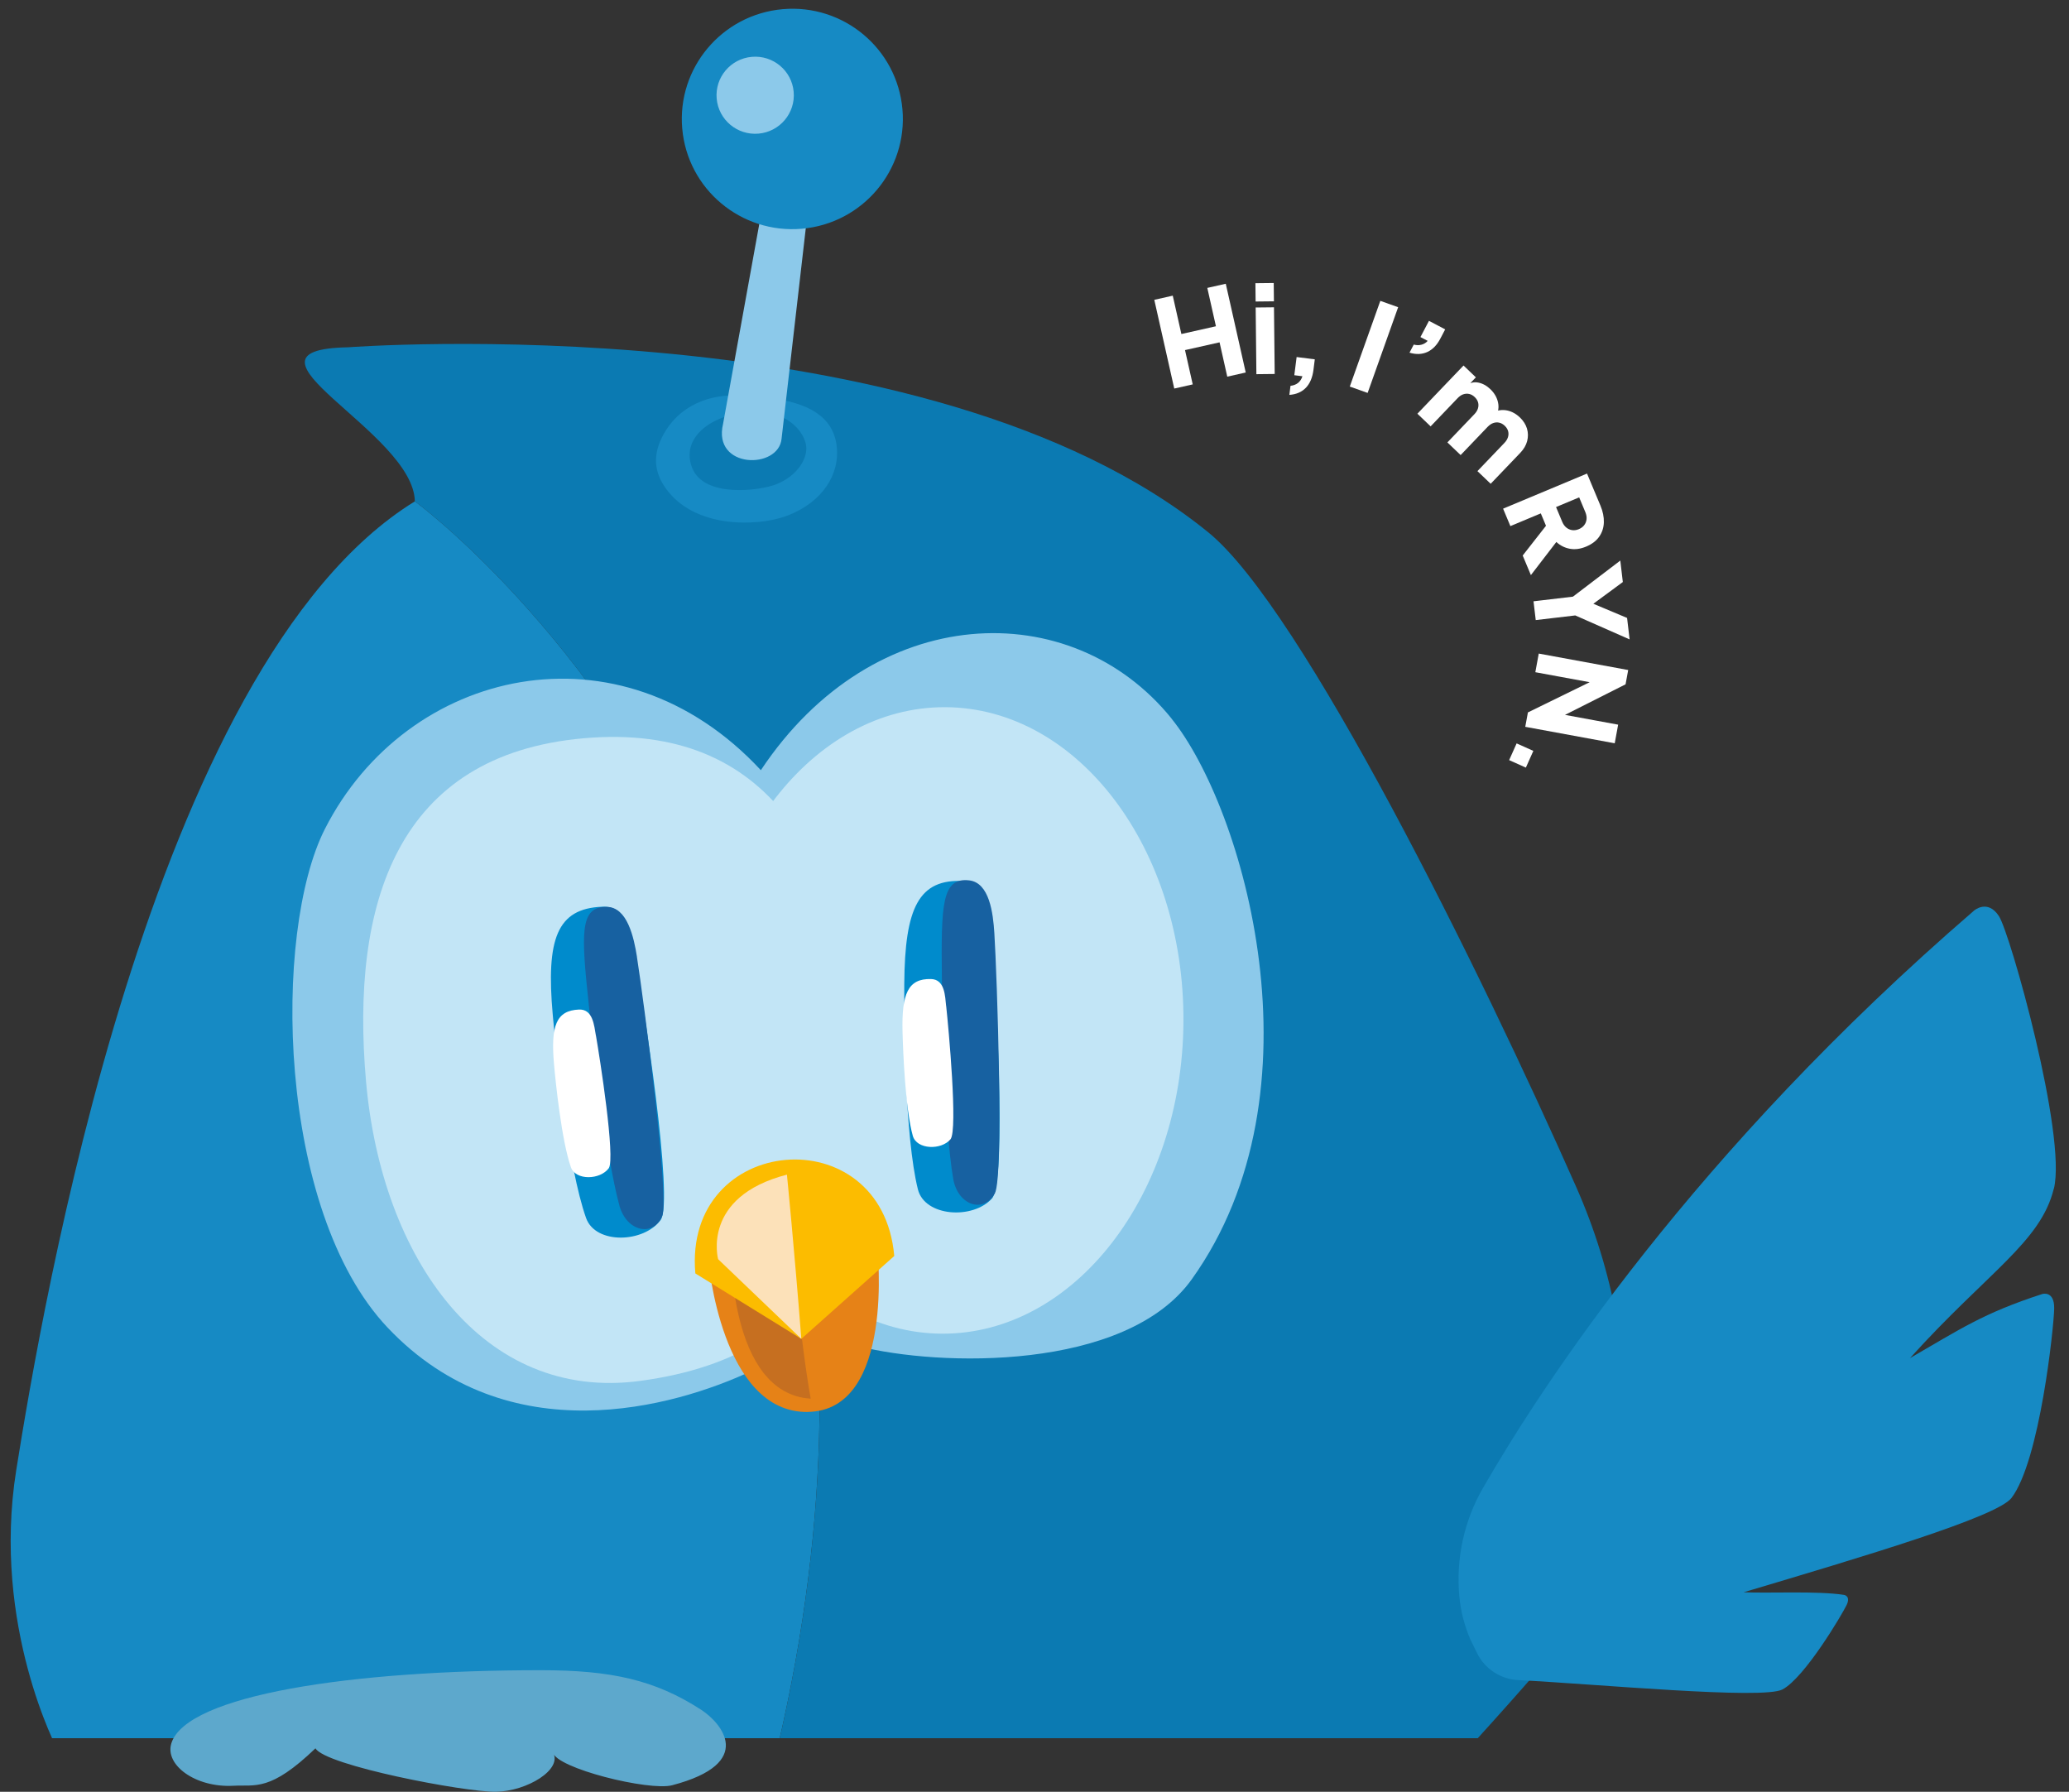
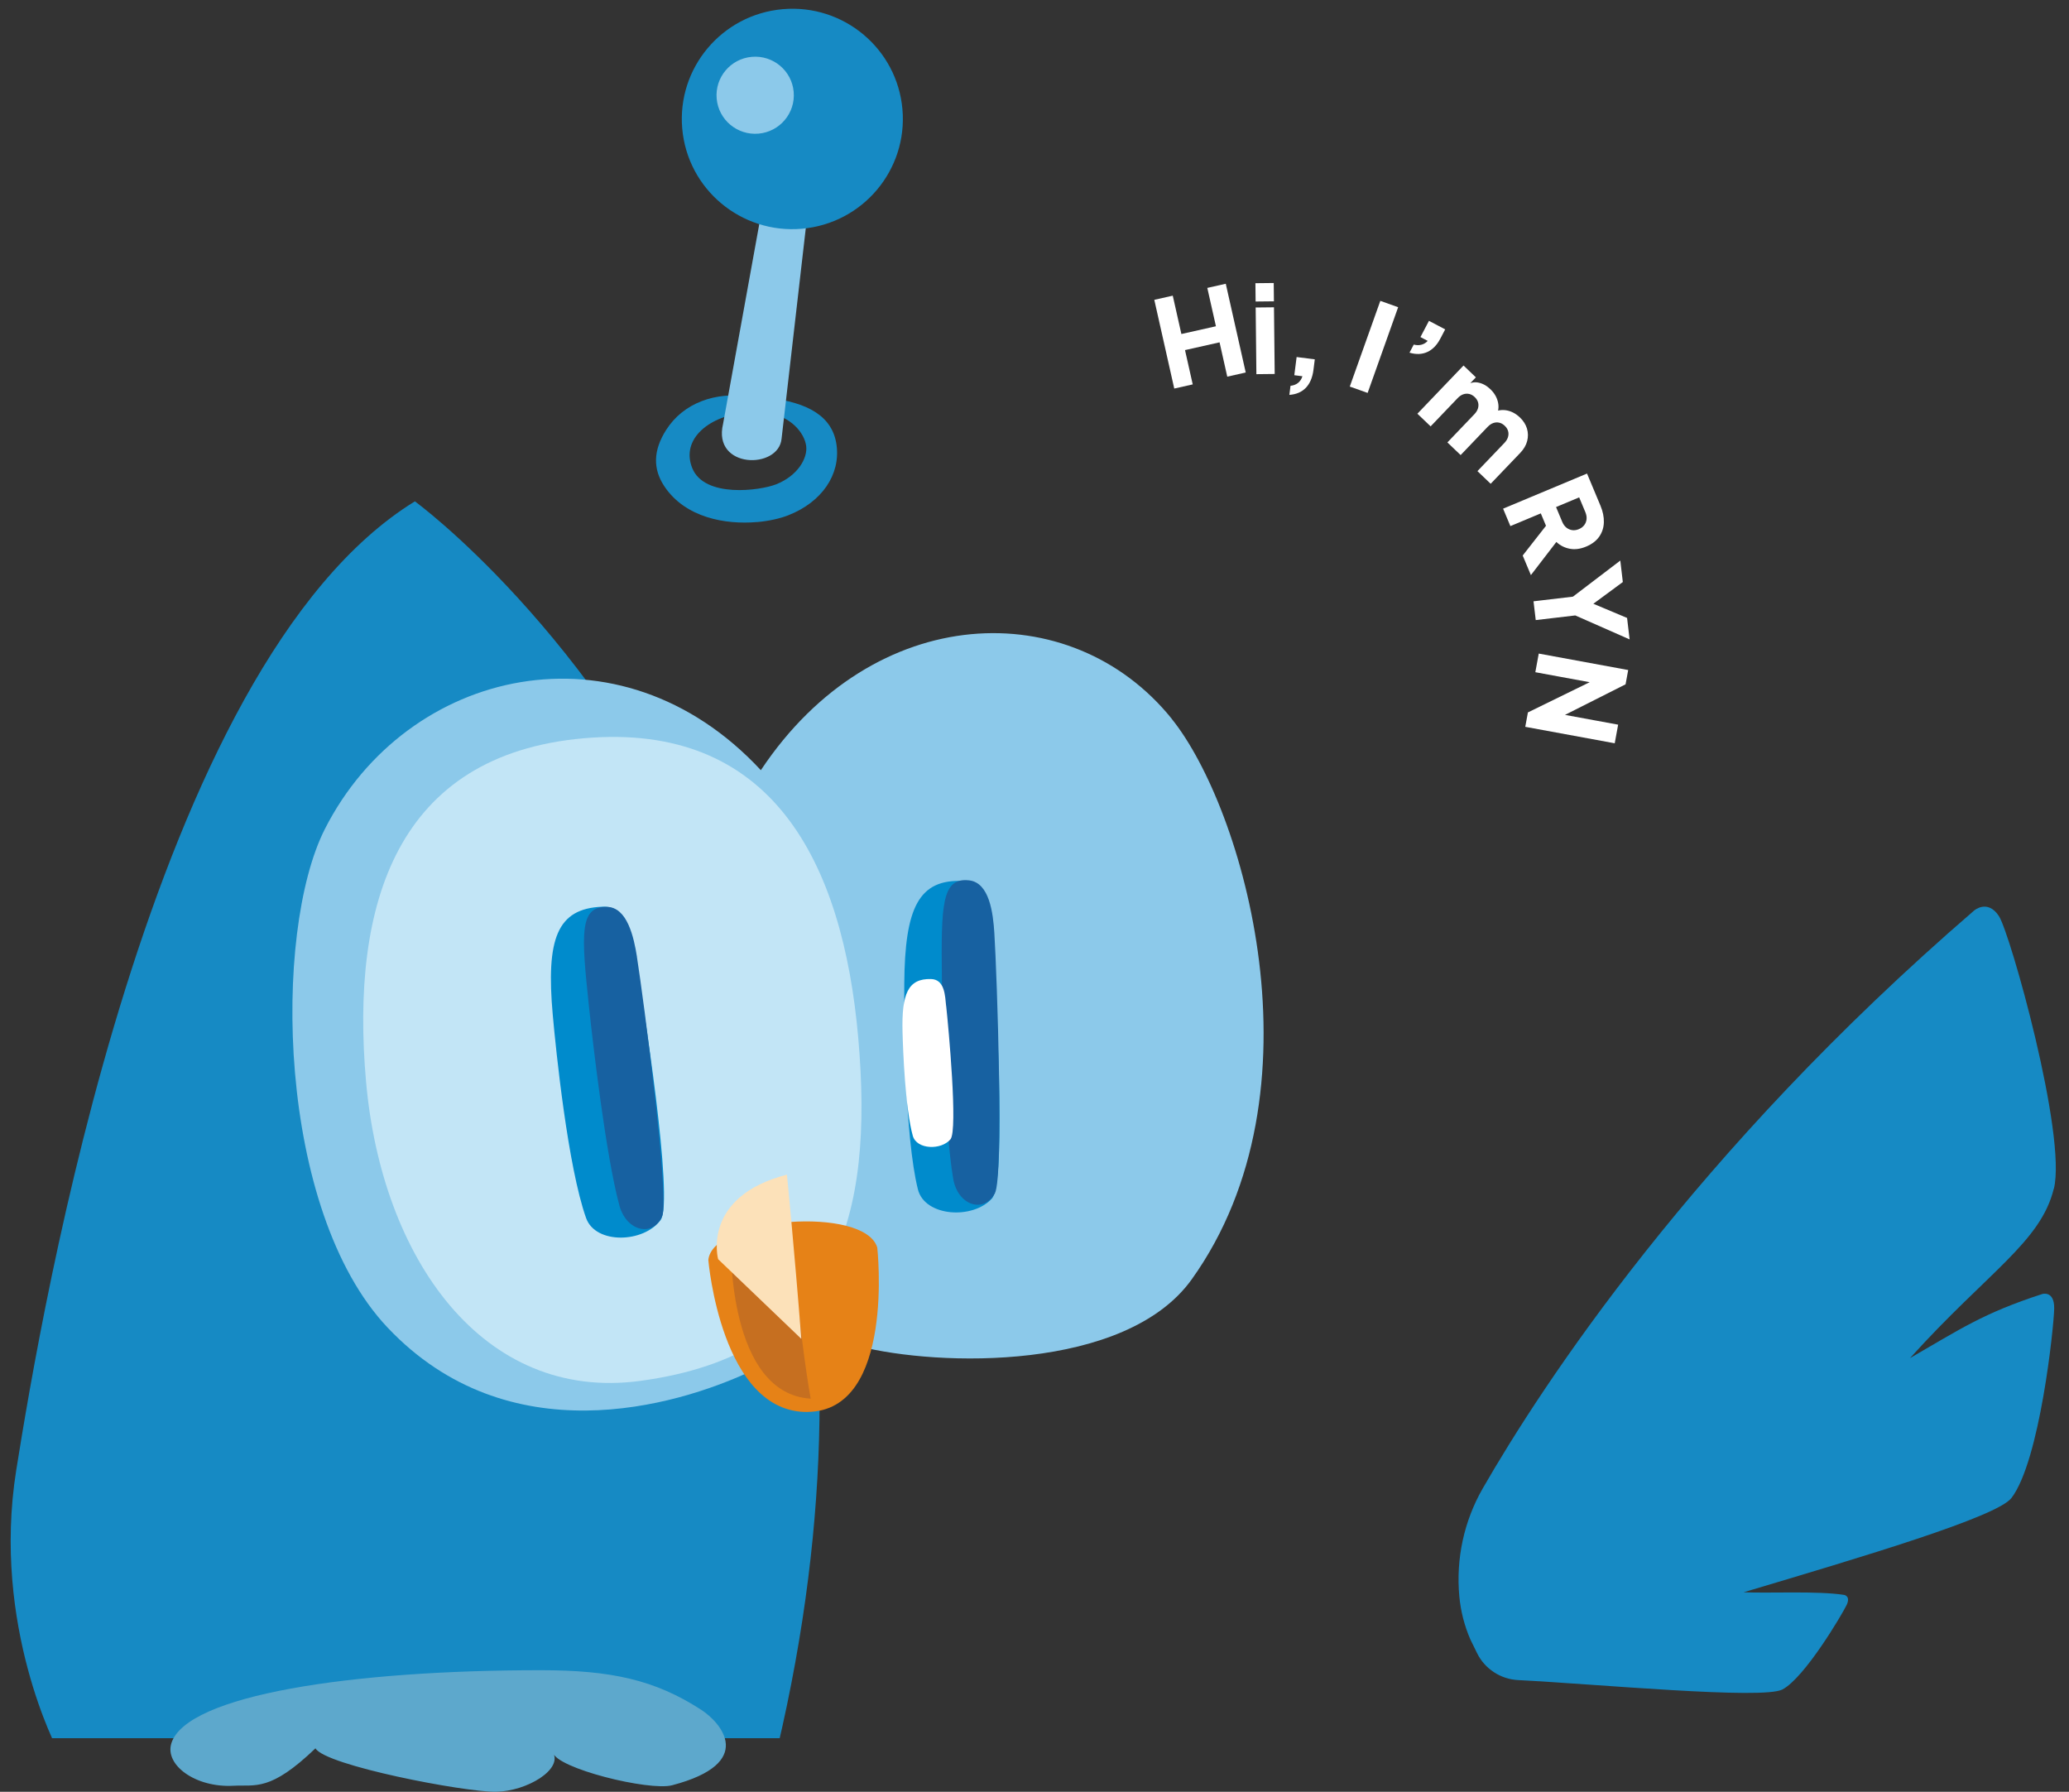
<svg xmlns="http://www.w3.org/2000/svg" width="425" height="368" viewBox="0 0 425 368" fill="none">
  <rect x="0" y="0" width="425" height="368" fill="#333333" stroke="none" />
  <g clip-path="url(#clip0_5_4160)">
    <path d="M85.216 102.975C30.791 136.453 8.45 269.921 3.336 301.94C-1.777 333.959 11.905 359.531 11.905 359.531C24.651 386.615 91.868 423.022 130.902 442.049C132.769 437.217 134.83 432.166 137.102 426.842C230.371 208.47 85.215 102.965 85.215 102.965L85.216 102.975Z" fill="#168AC4" />
-     <path d="M211.47 451.469C222.559 444.317 313.101 348.611 323.443 333.863C324.249 332.716 325.009 331.523 325.643 330.27C330.672 320.412 332.9 309.247 333.641 298.77C334.971 279.91 331.402 261.022 323.749 243.731C304.226 199.602 267.487 124.996 248.188 109.324C190.325 62.325 71.48 71.329 71.48 71.329C45.475 71.822 84.958 88.648 85.216 102.975C85.216 102.975 230.372 208.48 137.103 426.852C134.83 432.166 132.77 437.227 130.903 442.059C145.481 449.164 156.132 453.853 158.549 454.717C176.606 461.212 192.963 463.412 211.47 451.469Z" fill="#0B7AB2" />
    <path d="M240.672 147.602C220.072 122.078 179.467 123.343 156.289 158.183C127.323 126.969 83.56 137.157 66.735 170.263C55.978 191.431 56.833 248.581 79.618 272.665C104.443 298.905 138.73 288.847 154.095 281.706L176.358 276.487C192.717 280.686 231.232 281.705 244.799 262.756C272.513 224.038 255.37 165.829 240.663 147.613L240.672 147.602Z" fill="#8CC9EA" />
-     <path d="M243.095 209.844C243.304 174.312 221.425 145.39 194.225 145.245C167.026 145.1 144.807 173.787 144.598 209.319C144.388 244.851 166.268 273.773 193.467 273.918C220.666 274.063 242.885 245.377 243.095 209.844Z" fill="#C2E5F6" />
    <path d="M75.182 222.05C78.376 258.496 99.201 287.988 131.523 283.613C172.255 278.105 179.491 249.635 176.297 213.188C173.103 176.742 158.432 148.253 119.956 151.625C81.48 154.997 71.988 185.603 75.182 222.05Z" fill="#C2E5F6" />
    <path d="M165.917 289.996C148.134 290.225 145.502 258.793 145.502 258.793C146.319 250.004 177.675 247.622 180.202 256.24C180.202 256.24 183.954 289.765 165.926 289.985L165.917 289.996Z" fill="#E68217" />
    <path d="M163.129 258.416L150.139 255.84C150.139 255.84 149.544 286.225 166.522 287.264C165.491 281.417 163.986 270.518 163.119 258.417L163.129 258.416Z" fill="#C66F20" />
-     <path d="M164.601 274.98L183.692 257.963C181.176 229.262 140.316 232.842 142.831 261.544L164.591 274.981L164.601 274.98Z" fill="#FCBC00" />
    <path d="M161.645 241.253C161.645 241.253 163.148 256.303 164.601 274.98L147.512 258.617C147.512 258.617 144.008 245.813 161.645 241.253Z" fill="#FCE1B9" />
    <path d="M130.532 196.811C129.815 192.693 129.32 185.998 123.691 186.228C114.409 186.595 112.146 192.831 113.545 208.448C114.207 215.879 116.654 239.625 120.386 250.156C122.321 255.619 132.238 255.308 135.72 250.548C138.477 246.47 132.059 205.638 130.532 196.811Z" fill="#008BCC" />
    <path d="M203.779 192.148C203.465 187.984 203.61 181.274 197.983 180.955C188.706 180.439 185.861 186.422 185.749 202.1C185.69 209.564 185.848 233.429 188.549 244.274C189.947 249.895 199.846 250.53 203.777 246.136C206.905 242.341 204.45 201.08 203.769 192.149L203.779 192.148Z" fill="#008BCC" />
    <path d="M130.843 196.53C130.207 192.517 128.859 186.313 124.64 186.256C118.973 186.174 119.394 191.79 121.007 206.942C121.771 214.151 124.423 237.209 127.224 247.568C128.672 252.941 134.134 254.168 136.037 249.749C137.525 245.945 132.198 205.139 130.834 196.541L130.843 196.53Z" fill="#1761A1" />
    <path d="M204.252 191.629C203.999 187.582 203.252 181.265 199.06 180.81C193.428 180.197 193.31 185.82 193.475 201.058C193.55 208.307 193.995 231.507 195.798 242.086C196.726 247.566 202.05 249.312 204.367 245.09C206.206 241.448 204.8 200.319 204.252 191.629Z" fill="#1761A1" />
    <path d="M194.351 206.654C194.127 204.553 194.093 201.146 191.237 201.081C186.534 200.966 185.186 204.047 185.393 211.985C185.49 215.762 185.959 227.848 187.505 233.294C188.312 236.115 193.324 236.275 195.25 233.985C196.778 232.014 194.848 211.157 194.362 206.653L194.351 206.654Z" fill="white" />
-     <path d="M122.409 212.715C122.043 210.626 121.797 207.238 118.946 207.346C114.239 207.535 113.101 210.689 113.805 218.604C114.135 222.371 115.382 234.398 117.275 239.733C118.25 242.499 123.275 242.343 125.049 239.934C126.446 237.874 123.197 217.182 122.419 212.714L122.409 212.715Z" fill="white" />
    <path d="M155.506 107.217C149.021 107.785 140.782 106.335 136.482 99.903C134.069 96.288 134.183 92.483 136.821 88.325C140.381 82.715 146.98 80.422 153.96 81.444L153.489 84.662C145.791 85.326 139.796 90.093 142.186 96.115C144.666 102.342 156.163 100.766 159.419 99.476C163.876 97.715 165.93 94.095 165.598 91.587C165.241 88.899 162.375 85.354 157.377 84.778L157.739 81.701C165.986 82.653 171.061 85.507 171.847 91.456C172.643 97.515 168.807 103.118 161.949 105.82C160.297 106.472 158.043 107.005 155.528 107.225L155.506 107.217Z" fill="#168AC4" />
    <path d="M148.529 87.055L156.57 42.683C157.659 43.034 161.569 44.203 165.917 43.416L160.55 90.071C159.991 96.473 146.299 96.343 148.529 87.055Z" fill="#8CC9EA" />
    <path d="M164.733 46.981C177.224 45.886 186.465 34.903 185.374 22.45C184.283 9.997 173.272 0.789 160.781 1.884C148.29 2.978 139.049 13.961 140.14 26.414C141.231 38.867 152.242 48.075 164.733 46.981Z" fill="#168AC4" />
    <path d="M155.814 27.446C160.183 27.063 163.414 23.222 163.033 18.867C162.651 14.512 158.8 11.292 154.432 11.675C150.064 12.058 146.832 15.898 147.214 20.253C147.596 24.608 151.446 27.828 155.814 27.446Z" fill="#8CC9EA" />
    <path d="M421.897 244.144C424.574 233.165 412.913 191.664 410.6 188.145C408.277 184.615 405.523 187.001 405.523 187.001C347.909 236.673 316.623 284.751 304.595 305.662C300.72 312.402 299.045 320.165 299.765 327.878C300.049 330.937 300.82 333.931 302.047 336.751L303.404 339.52C304.99 342.756 308.225 344.885 311.855 345.065C328.022 345.891 362.116 349.107 366.136 346.993C370.735 344.558 378.434 331.496 379.323 329.642C380.212 327.778 378.793 327.567 378.793 327.567C373.3 326.716 363.38 327.261 358.167 327.028C382.582 319.75 410.206 311.557 413.184 307.66C419.018 300.023 421.894 272.51 421.958 268.748C422.011 264.996 419.505 265.774 419.505 265.774C407.329 269.715 402.529 273.061 392.342 278.933C408.328 261.24 419.199 255.112 421.876 244.133L421.897 244.144Z" fill="#168AC4" />
    <path d="M241.208 79.807L237.108 61.579L240.9 60.725L242.672 68.603L249.768 67.009L247.997 59.132L251.789 58.278L255.889 76.506L252.097 77.36L250.514 70.31L243.417 71.904L245.002 78.949L241.209 79.803L241.208 79.807Z" fill="white" />
    <path d="M257.92 61.926L257.879 58.165L261.64 58.124L261.681 61.886L257.92 61.926ZM258.078 76.849L257.931 63.155L261.692 63.115L261.839 76.808L258.078 76.849Z" fill="white" />
    <path d="M264.852 81.106L265.087 79.238C265.686 79.18 266.194 78.987 266.616 78.661C267.037 78.334 267.345 77.873 267.537 77.274L265.868 77.063L266.343 73.329L270.076 73.803L269.802 75.968C269.6 77.545 269.082 78.766 268.246 79.639C267.411 80.511 266.28 80.998 264.848 81.105L264.852 81.106Z" fill="white" />
    <path d="M277.264 79.395L283.536 61.792L287.198 63.095L280.93 80.7L277.268 79.396L277.264 79.395Z" fill="white" />
    <path d="M289.527 72.438L290.403 70.772C290.983 70.928 291.522 70.93 292.022 70.788C292.522 70.647 292.935 70.386 293.267 70.01L291.778 69.228L293.529 65.897L296.86 67.648L295.846 69.582C295.16 70.885 294.281 71.787 293.205 72.287C292.129 72.787 290.902 72.838 289.528 72.434L289.527 72.438Z" fill="white" />
    <path d="M291.16 84.963L300.628 75.07L303.164 77.499L300.856 79.909L300.965 79.25C301.84 78.628 302.727 78.401 303.629 78.571C304.532 78.741 305.368 79.193 306.143 79.937C306.966 80.724 307.488 81.623 307.71 82.634C307.933 83.644 307.787 84.575 307.277 85.428L306.43 84.755C307.533 84.257 308.566 84.103 309.543 84.296C310.516 84.488 311.406 84.972 312.218 85.747C312.929 86.431 313.411 87.19 313.663 88.03C313.91 88.868 313.923 89.719 313.701 90.582C313.479 91.444 313.008 92.249 312.292 93L306.204 99.362L303.484 96.762L309.015 90.982C309.385 90.594 309.632 90.197 309.758 89.787C309.884 89.377 309.897 88.97 309.793 88.57C309.689 88.169 309.457 87.798 309.095 87.448C308.743 87.114 308.365 86.898 307.955 86.808C307.545 86.717 307.137 86.744 306.731 86.886C306.324 87.029 305.94 87.298 305.566 87.685L300.035 93.465L297.315 90.865L302.846 85.085C303.216 84.697 303.463 84.3 303.589 83.89C303.715 83.481 303.728 83.074 303.624 82.673C303.52 82.272 303.288 81.901 302.926 81.551C302.573 81.217 302.195 81.001 301.785 80.911C301.376 80.821 300.968 80.847 300.561 80.99C300.155 81.132 299.771 81.401 299.401 81.79L293.87 87.569L291.15 84.969L291.16 84.963Z" fill="white" />
    <path d="M308.759 104.471L325.996 97.262L328.756 103.855C329.255 105.042 329.484 106.184 329.455 107.273C329.425 108.363 329.106 109.344 328.508 110.21C327.91 111.076 327.01 111.763 325.804 112.266C324.632 112.755 323.52 112.902 322.468 112.708C321.415 112.514 320.493 112.049 319.694 111.312L314.466 118.118L312.783 114.095L318.613 106.651L318.216 109.534L316.502 105.44L310.253 108.055L308.755 104.47L308.759 104.471ZM319.631 104.138L320.9 107.17C321.115 107.679 321.398 108.076 321.754 108.362C322.11 108.648 322.508 108.82 322.951 108.883C323.392 108.941 323.845 108.877 324.309 108.682C324.788 108.482 325.161 108.205 325.43 107.845C325.698 107.489 325.854 107.083 325.902 106.631C325.945 106.178 325.862 105.693 325.651 105.185L324.383 102.153L319.641 104.136L319.631 104.138Z" fill="white" />
    <path d="M315.003 123.499L323.098 122.545L332.832 115.132L333.351 119.541L326.009 124.952L325.825 123.385L334.224 126.915L334.744 131.323L323.583 126.401L315.461 127.356L315.004 123.495L315.003 123.499Z" fill="white" />
    <path d="M316.076 134.233L334.453 137.614L333.913 140.55L319.097 148.023L319.018 146.375L332.388 148.835L331.686 152.659L313.308 149.278L313.854 146.32L328.737 139.039L328.845 140.538L315.377 138.061L316.079 134.238L316.076 134.233Z" fill="white" />
-     <path d="M311.534 152.683L314.969 154.219L313.433 157.654L309.998 156.118L311.534 152.683Z" fill="white" />
  </g>
  <path d="M35.209 358.015C33.777 362.472 40.115 367.184 47.922 366.769C52.517 366.527 55.501 368.006 64.8 359.079C66.805 362.61 95.428 368.089 101.85 367.999C108.272 367.909 115.684 363.377 113.559 359.874C114.12 363.163 133.35 367.902 138.065 366.665C155.456 362.099 148.091 353.801 144.033 351.162C134.508 344.992 125.472 343.043 111.184 343.037C72.14 343.016 38.373 348.128 35.209 358.015Z" fill="#5DA8CC" />
  <defs>
    <clipPath id="clip0_5_4160">
      <rect width="424" height="357" fill="white" transform="translate(0.399)" />
    </clipPath>
  </defs>
</svg>